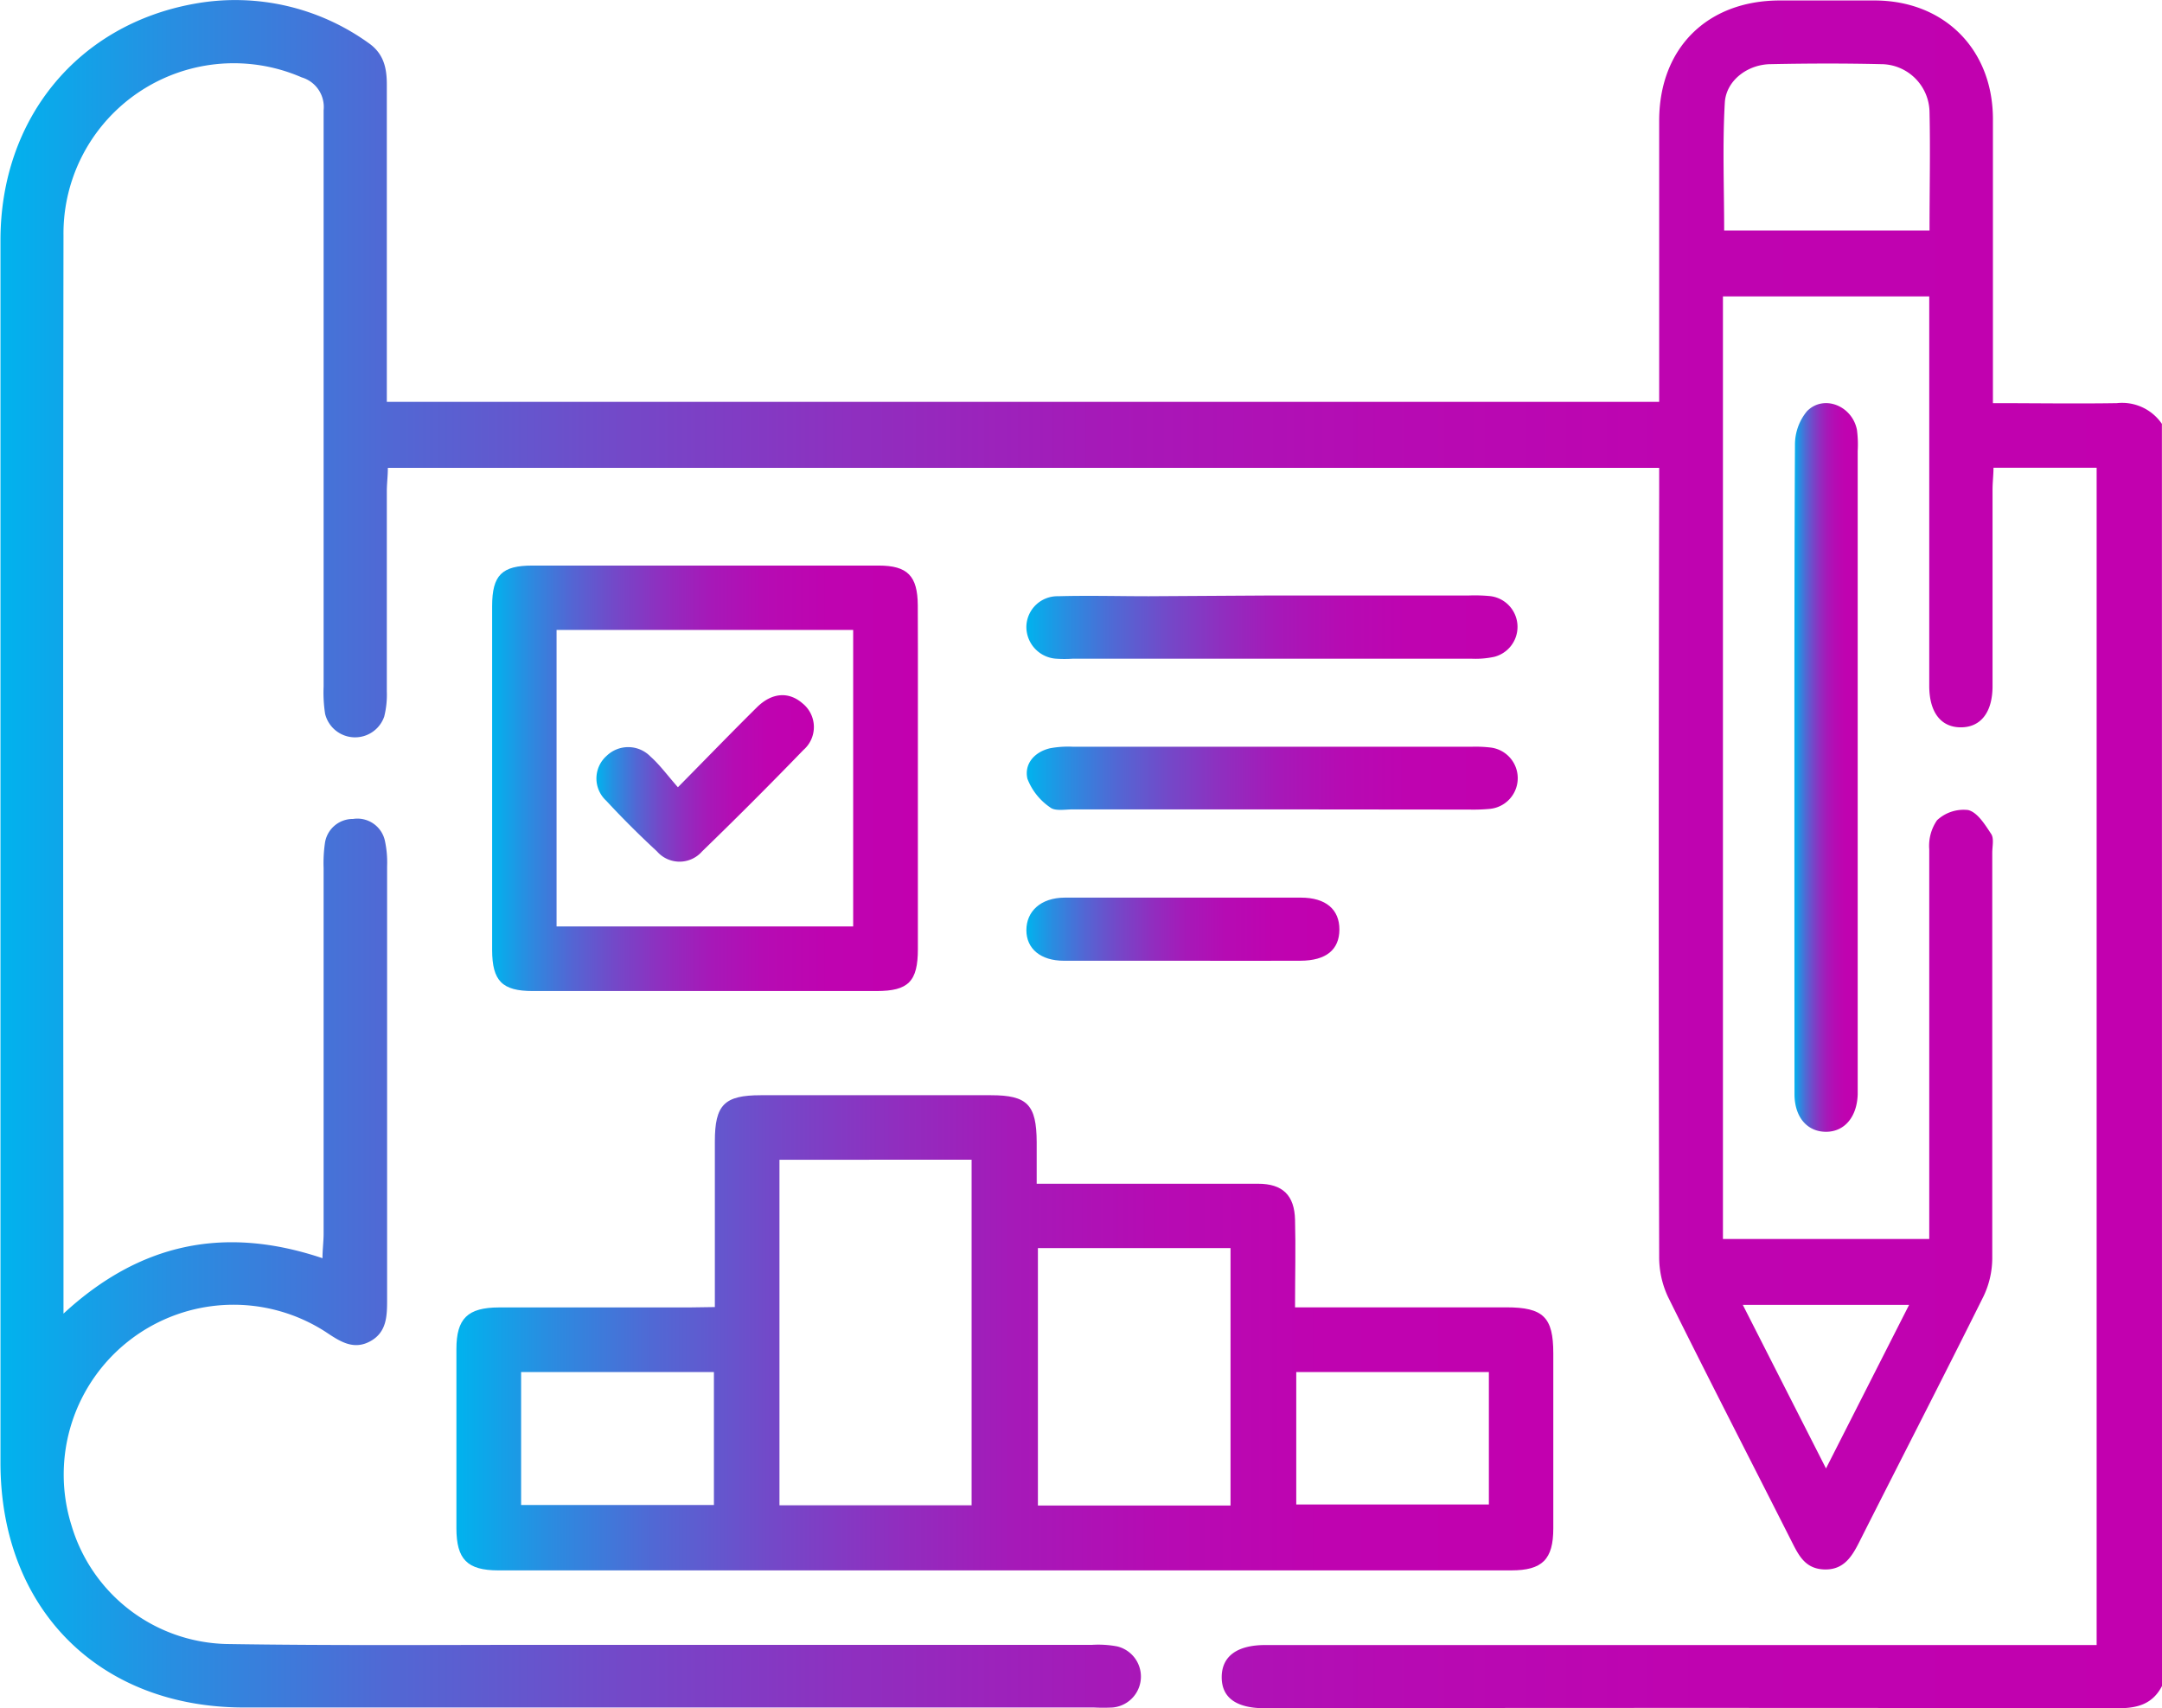
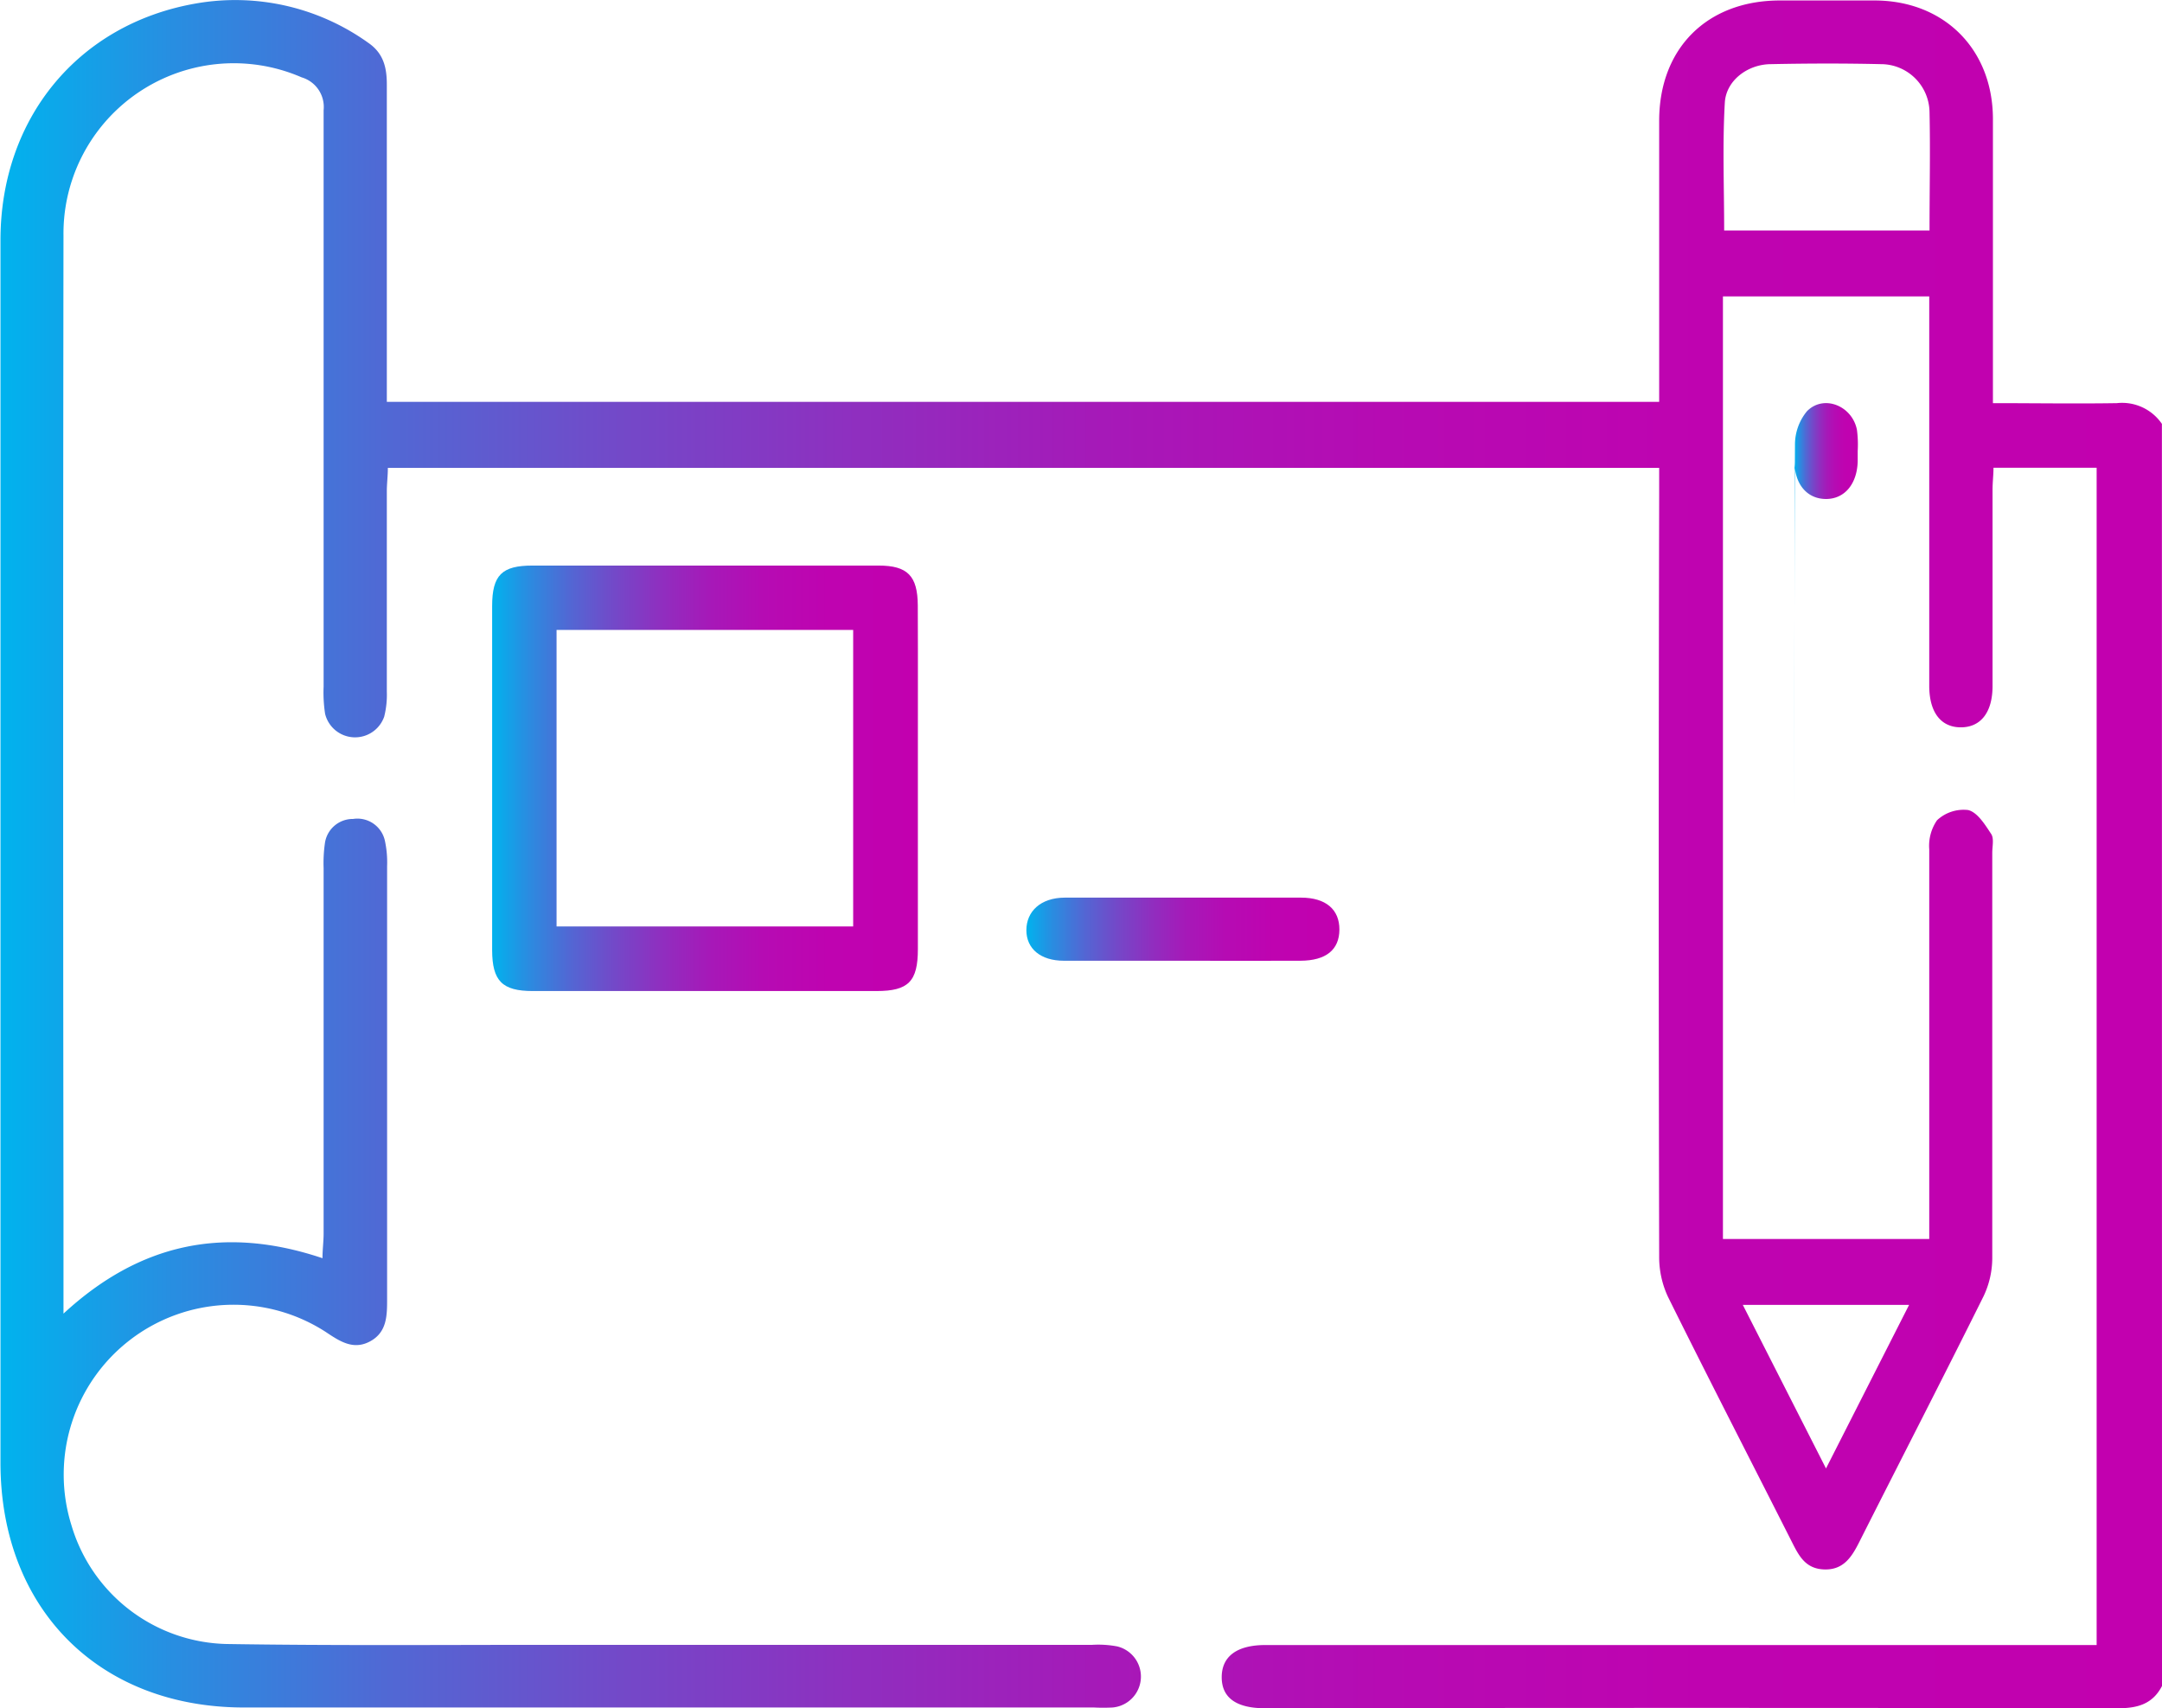
<svg xmlns="http://www.w3.org/2000/svg" xmlns:xlink="http://www.w3.org/1999/xlink" id="Layer_1" data-name="Layer 1" viewBox="0 0 230.55 182.16">
  <defs>
    <style>.cls-1{fill:url(#linear-gradient);}.cls-2{fill:url(#linear-gradient-2);}.cls-3{fill:url(#linear-gradient-3);}.cls-4{fill:url(#linear-gradient-4);}.cls-5{fill:url(#linear-gradient-5);}.cls-6{fill:url(#linear-gradient-6);}.cls-7{fill:url(#linear-gradient-7);}.cls-8{fill:url(#linear-gradient-8);}</style>
    <linearGradient id="linear-gradient" x1="12.95" y1="127.77" x2="243.5" y2="127.77" gradientUnits="userSpaceOnUse">
      <stop offset="0" stop-color="#00b3ee" />
      <stop offset="0.08" stop-color="#288ee1" />
      <stop offset="0.18" stop-color="#5168d4" />
      <stop offset="0.29" stop-color="#7448c8" />
      <stop offset="0.4" stop-color="#902ebf" />
      <stop offset="0.51" stop-color="#a619b8" />
      <stop offset="0.64" stop-color="#b60bb3" />
      <stop offset="0.79" stop-color="#bf03b0" />
      <stop offset="1" stop-color="#c200af" />
    </linearGradient>
    <linearGradient id="linear-gradient-2" x1="61.63" y1="178.8" x2="178.62" y2="178.8" xlink:href="#linear-gradient" />
    <linearGradient id="linear-gradient-3" x1="65.4" y1="119.67" x2="110.83" y2="119.67" xlink:href="#linear-gradient" />
    <linearGradient id="linear-gradient-4" x1="204.3" y1="118.52" x2="211.07" y2="118.52" xlink:href="#linear-gradient" />
    <linearGradient id="linear-gradient-5" x1="122.4" y1="103.57" x2="174.76" y2="103.57" xlink:href="#linear-gradient" />
    <linearGradient id="linear-gradient-6" x1="122.45" y1="119.69" x2="174.76" y2="119.69" xlink:href="#linear-gradient" />
    <linearGradient id="linear-gradient-7" x1="122.4" y1="135.77" x2="155.78" y2="135.77" xlink:href="#linear-gradient" />
    <linearGradient id="linear-gradient-8" x1="76.55" y1="119.68" x2="99.72" y2="119.68" xlink:href="#linear-gradient" />
  </defs>
  <path class="cls-1" d="M243.5,216.48c-1,1.92-2.6,2.37-4.67,2.37q-45.48-.07-91,0c-3.07,0-4.62-1.14-4.6-3.35s1.66-3.39,4.66-3.39h88.64V86.57h-11c0,.77-.1,1.56-.1,2.35,0,7,0,14,0,20.93,0,2.8-1.26,4.4-3.38,4.4s-3.36-1.59-3.37-4.4V68.3h-22V168.81h22v-2.37c0-13.06,0-26.12,0-39.18a4.79,4.79,0,0,1,.83-3.1,4.15,4.15,0,0,1,3.32-1.09c1,.25,1.8,1.56,2.46,2.56.31.48.11,1.31.11,2,0,14.41,0,28.82,0,43.22a9.51,9.51,0,0,1-.93,4.07c-4.37,8.79-8.87,17.52-13.29,26.28-.79,1.56-1.67,2.89-3.64,2.85s-2.7-1.33-3.44-2.8c-4.43-8.76-8.93-17.49-13.29-26.29a10,10,0,0,1-.93-4.28q-.09-40.65,0-81.28V86.58H54.31c0,.88-.11,1.68-.11,2.47,0,7.13,0,14.26,0,21.39a9.51,9.51,0,0,1-.28,2.67,3.29,3.29,0,0,1-6.3-.29,14.93,14.93,0,0,1-.16-2.92c0-20.48,0-41,0-61.46a3.29,3.29,0,0,0-2.34-3.5A18.16,18.16,0,0,0,19.72,61.81q-.07,52.23,0,104.46v10.5c8.14-7.52,17.17-9.42,27.62-5.91,0-.94.12-1.78.12-2.63q0-19.47,0-38.95a15.07,15.07,0,0,1,.14-2.69,3,3,0,0,1,3-2.57A3,3,0,0,1,54,126.37a10.83,10.83,0,0,1,.23,2.68q0,23.07,0,46.15c0,1.75,0,3.54-1.8,4.52s-3.25,0-4.75-1a18.11,18.11,0,0,0-27.11,20.62A17.67,17.67,0,0,0,37.11,212c11.33.18,22.66.09,34,.09h58.31a10.83,10.83,0,0,1,2.68.17,3.31,3.31,0,0,1-.5,6.51,19.45,19.45,0,0,1-2,0H39.06C23.51,218.81,13,208.24,13,192.66q0-65.17,0-130.35c0-13,8.29-23.07,20.85-25.25A24.34,24.34,0,0,1,52.2,41.24c1.64,1.12,2,2.63,2,4.46q0,15.52,0,31.07v2.77H189.88V77.05c0-9.16,0-18.31,0-27.47,0-7.74,5.1-12.81,12.82-12.84,3.38,0,6.75,0,10.13,0,7.42,0,12.61,5.18,12.64,12.59,0,9.23,0,18.46,0,27.69v2.66c4.55,0,8.88.07,13.21,0a5.14,5.14,0,0,1,4.81,2.21ZM218.71,61.27c0-4.38.09-8.49,0-12.6a5.19,5.19,0,0,0-5.21-5.14c-3.89-.09-7.79-.08-11.68,0-2.48,0-4.8,1.73-4.94,4.1-.26,4.51-.07,9-.07,13.64Zm-2.18,114.57H198.8l8.87,17.44Z" transform="translate(-12.95 -36.69)" />
-   <path class="cls-2" d="M89.18,176.07c0-6.12,0-11.88,0-17.65,0-3.92,1-4.94,4.91-4.94h24.53c3.88,0,4.86,1,4.88,5v4.44h8.31c5.1,0,10.2,0,15.3,0,2.62,0,3.88,1.23,3.94,3.85.08,3,0,6,0,9.33h22.54c3.93,0,5,1.05,5,4.9q0,9.33,0,18.67c0,3.3-1.16,4.48-4.49,4.48h-108c-3.33,0-4.47-1.18-4.48-4.48q0-9.55,0-19.12c0-3.26,1.2-4.43,4.54-4.44,6.75,0,13.5,0,20.25,0Zm6.89-15.71v36.85h20.49V160.36Zm27.56,36.87h20.54V169.78H123.63ZM89.08,183H68.52v14.18H89.08Zm62.1,14.12h20.54V183H151.18Z" transform="translate(-12.95 -36.69)" />
  <path class="cls-3" d="M110.83,119.67c0,6.07,0,12.15,0,18.22,0,3.45-1,4.48-4.4,4.48q-18.35,0-36.68,0c-3.25,0-4.31-1.08-4.32-4.36q0-18.34,0-36.68C65.43,98,66.48,97,69.73,97q18.45,0,36.91,0c3.09,0,4.16,1.1,4.18,4.24C110.85,107.36,110.82,113.51,110.83,119.67ZM72.3,135.48h31.63V103.86H72.3Z" transform="translate(-12.95 -36.69)" />
-   <path class="cls-4" d="M204.3,118.31c0-11.4,0-22.79.06-34.19a5.59,5.59,0,0,1,1.29-3.59c1.79-1.8,4.82-.57,5.32,2a12,12,0,0,1,.08,2.25q0,33.74,0,67.48c0,.37,0,.75,0,1.12-.07,2.41-1.4,4-3.38,4s-3.35-1.53-3.36-4Q204.3,135.85,204.3,118.31Z" transform="translate(-12.95 -36.69)" />
-   <path class="cls-5" d="M148.72,100.19h20.91a16.87,16.87,0,0,1,2.25.07,3.3,3.3,0,0,1,.42,6.47,9.52,9.52,0,0,1-2.45.2H127.36a13.48,13.48,0,0,1-1.8,0,3.4,3.4,0,0,1-3.16-3.46,3.31,3.31,0,0,1,3.39-3.2c3.22-.09,6.44,0,9.67,0Z" transform="translate(-12.95 -36.69)" />
-   <path class="cls-6" d="M148.48,123H127.35c-.82,0-1.89.21-2.41-.21a6.53,6.53,0,0,1-2.43-3.06c-.36-1.58.75-2.86,2.42-3.25a10.61,10.61,0,0,1,2.46-.16h42.48a13.6,13.6,0,0,1,2,.08,3.29,3.29,0,0,1,0,6.54,18.64,18.64,0,0,1-2.24.08Z" transform="translate(-12.95 -36.69)" />
+   <path class="cls-4" d="M204.3,118.31c0-11.4,0-22.79.06-34.19a5.59,5.59,0,0,1,1.29-3.59c1.79-1.8,4.82-.57,5.32,2a12,12,0,0,1,.08,2.25c0,.37,0,.75,0,1.12-.07,2.41-1.4,4-3.38,4s-3.35-1.53-3.36-4Q204.3,135.85,204.3,118.31Z" transform="translate(-12.95 -36.69)" />
  <path class="cls-7" d="M139,139.14c-4.2,0-8.4,0-12.6,0-2.48,0-4-1.28-4-3.26s1.5-3.46,4.09-3.47q12.6,0,25.19,0c2.66,0,4.11,1.27,4.1,3.41s-1.41,3.31-4.16,3.32C147.42,139.16,143.22,139.14,139,139.14Z" transform="translate(-12.95 -36.69)" />
-   <path class="cls-8" d="M85.24,120.64c3.08-3.12,5.73-5.86,8.44-8.54,1.6-1.57,3.38-1.67,4.82-.43a3.24,3.24,0,0,1,.12,5q-5.31,5.49-10.8,10.81a3.19,3.19,0,0,1-4.81,0c-1.87-1.73-3.68-3.53-5.41-5.4a3.22,3.22,0,0,1,.05-4.8,3.31,3.31,0,0,1,4.66.08C83.3,118.24,84.1,119.34,85.24,120.64Z" transform="translate(-12.95 -36.69)" />
</svg>